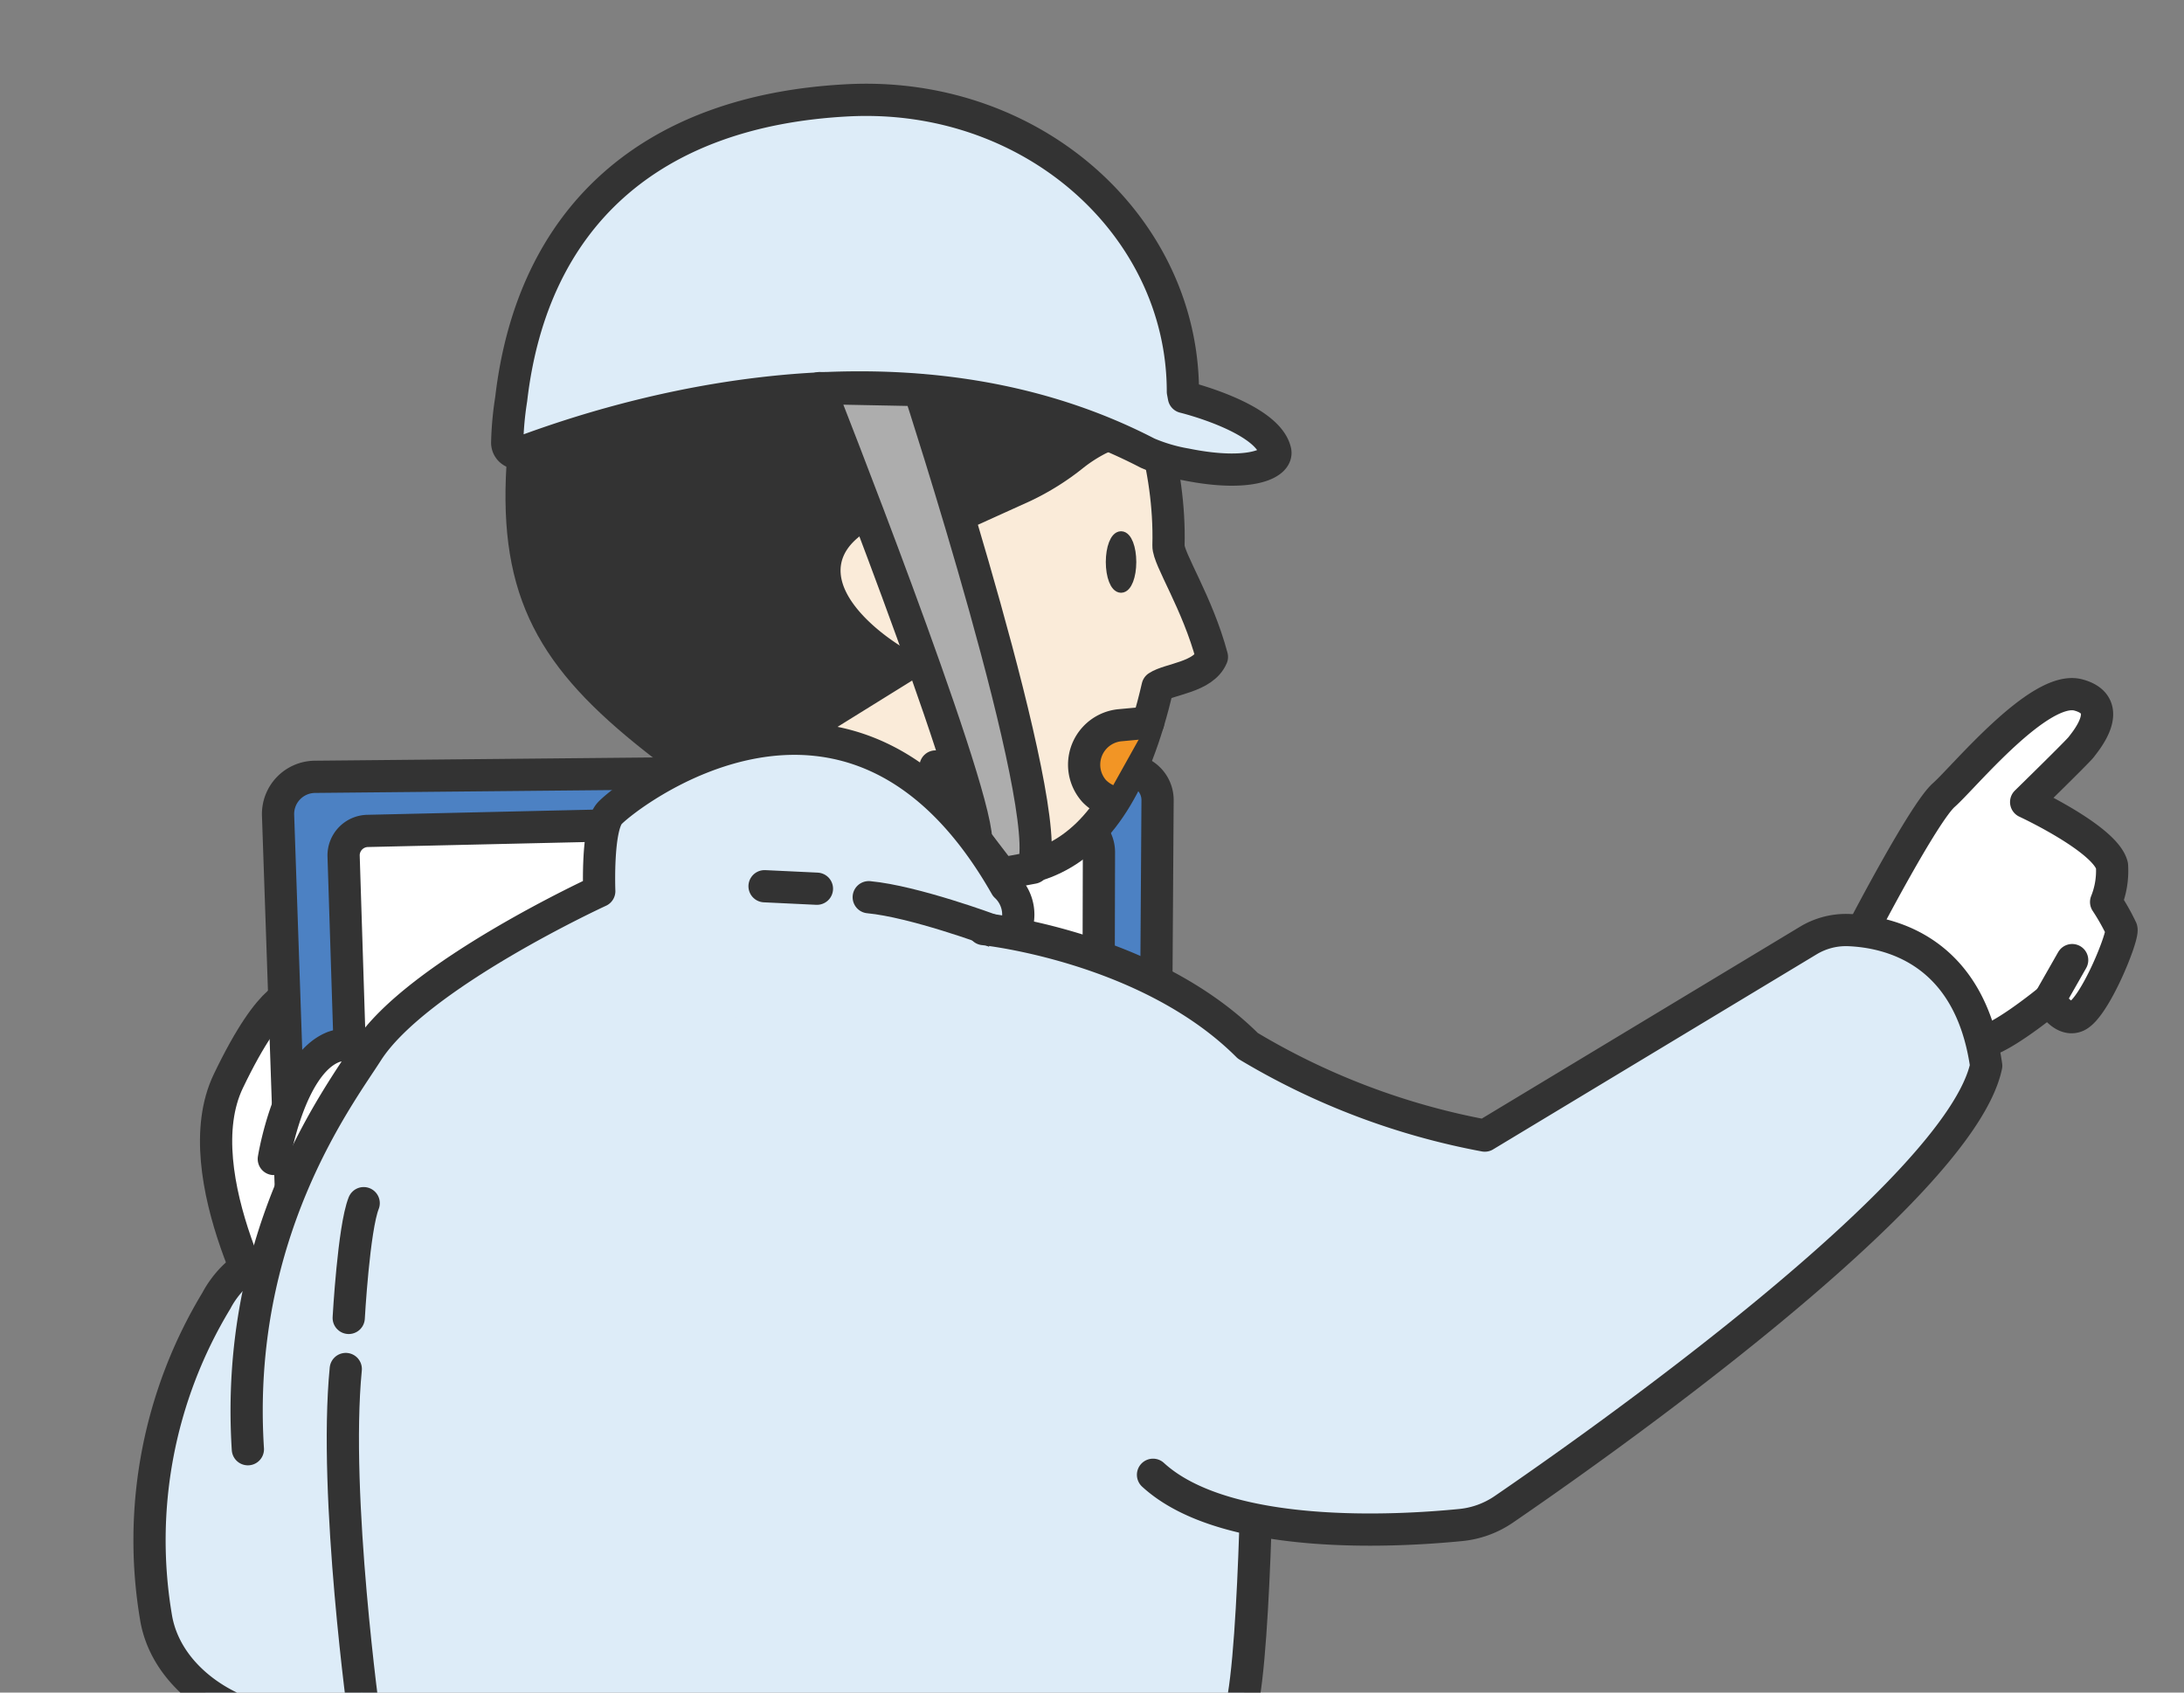
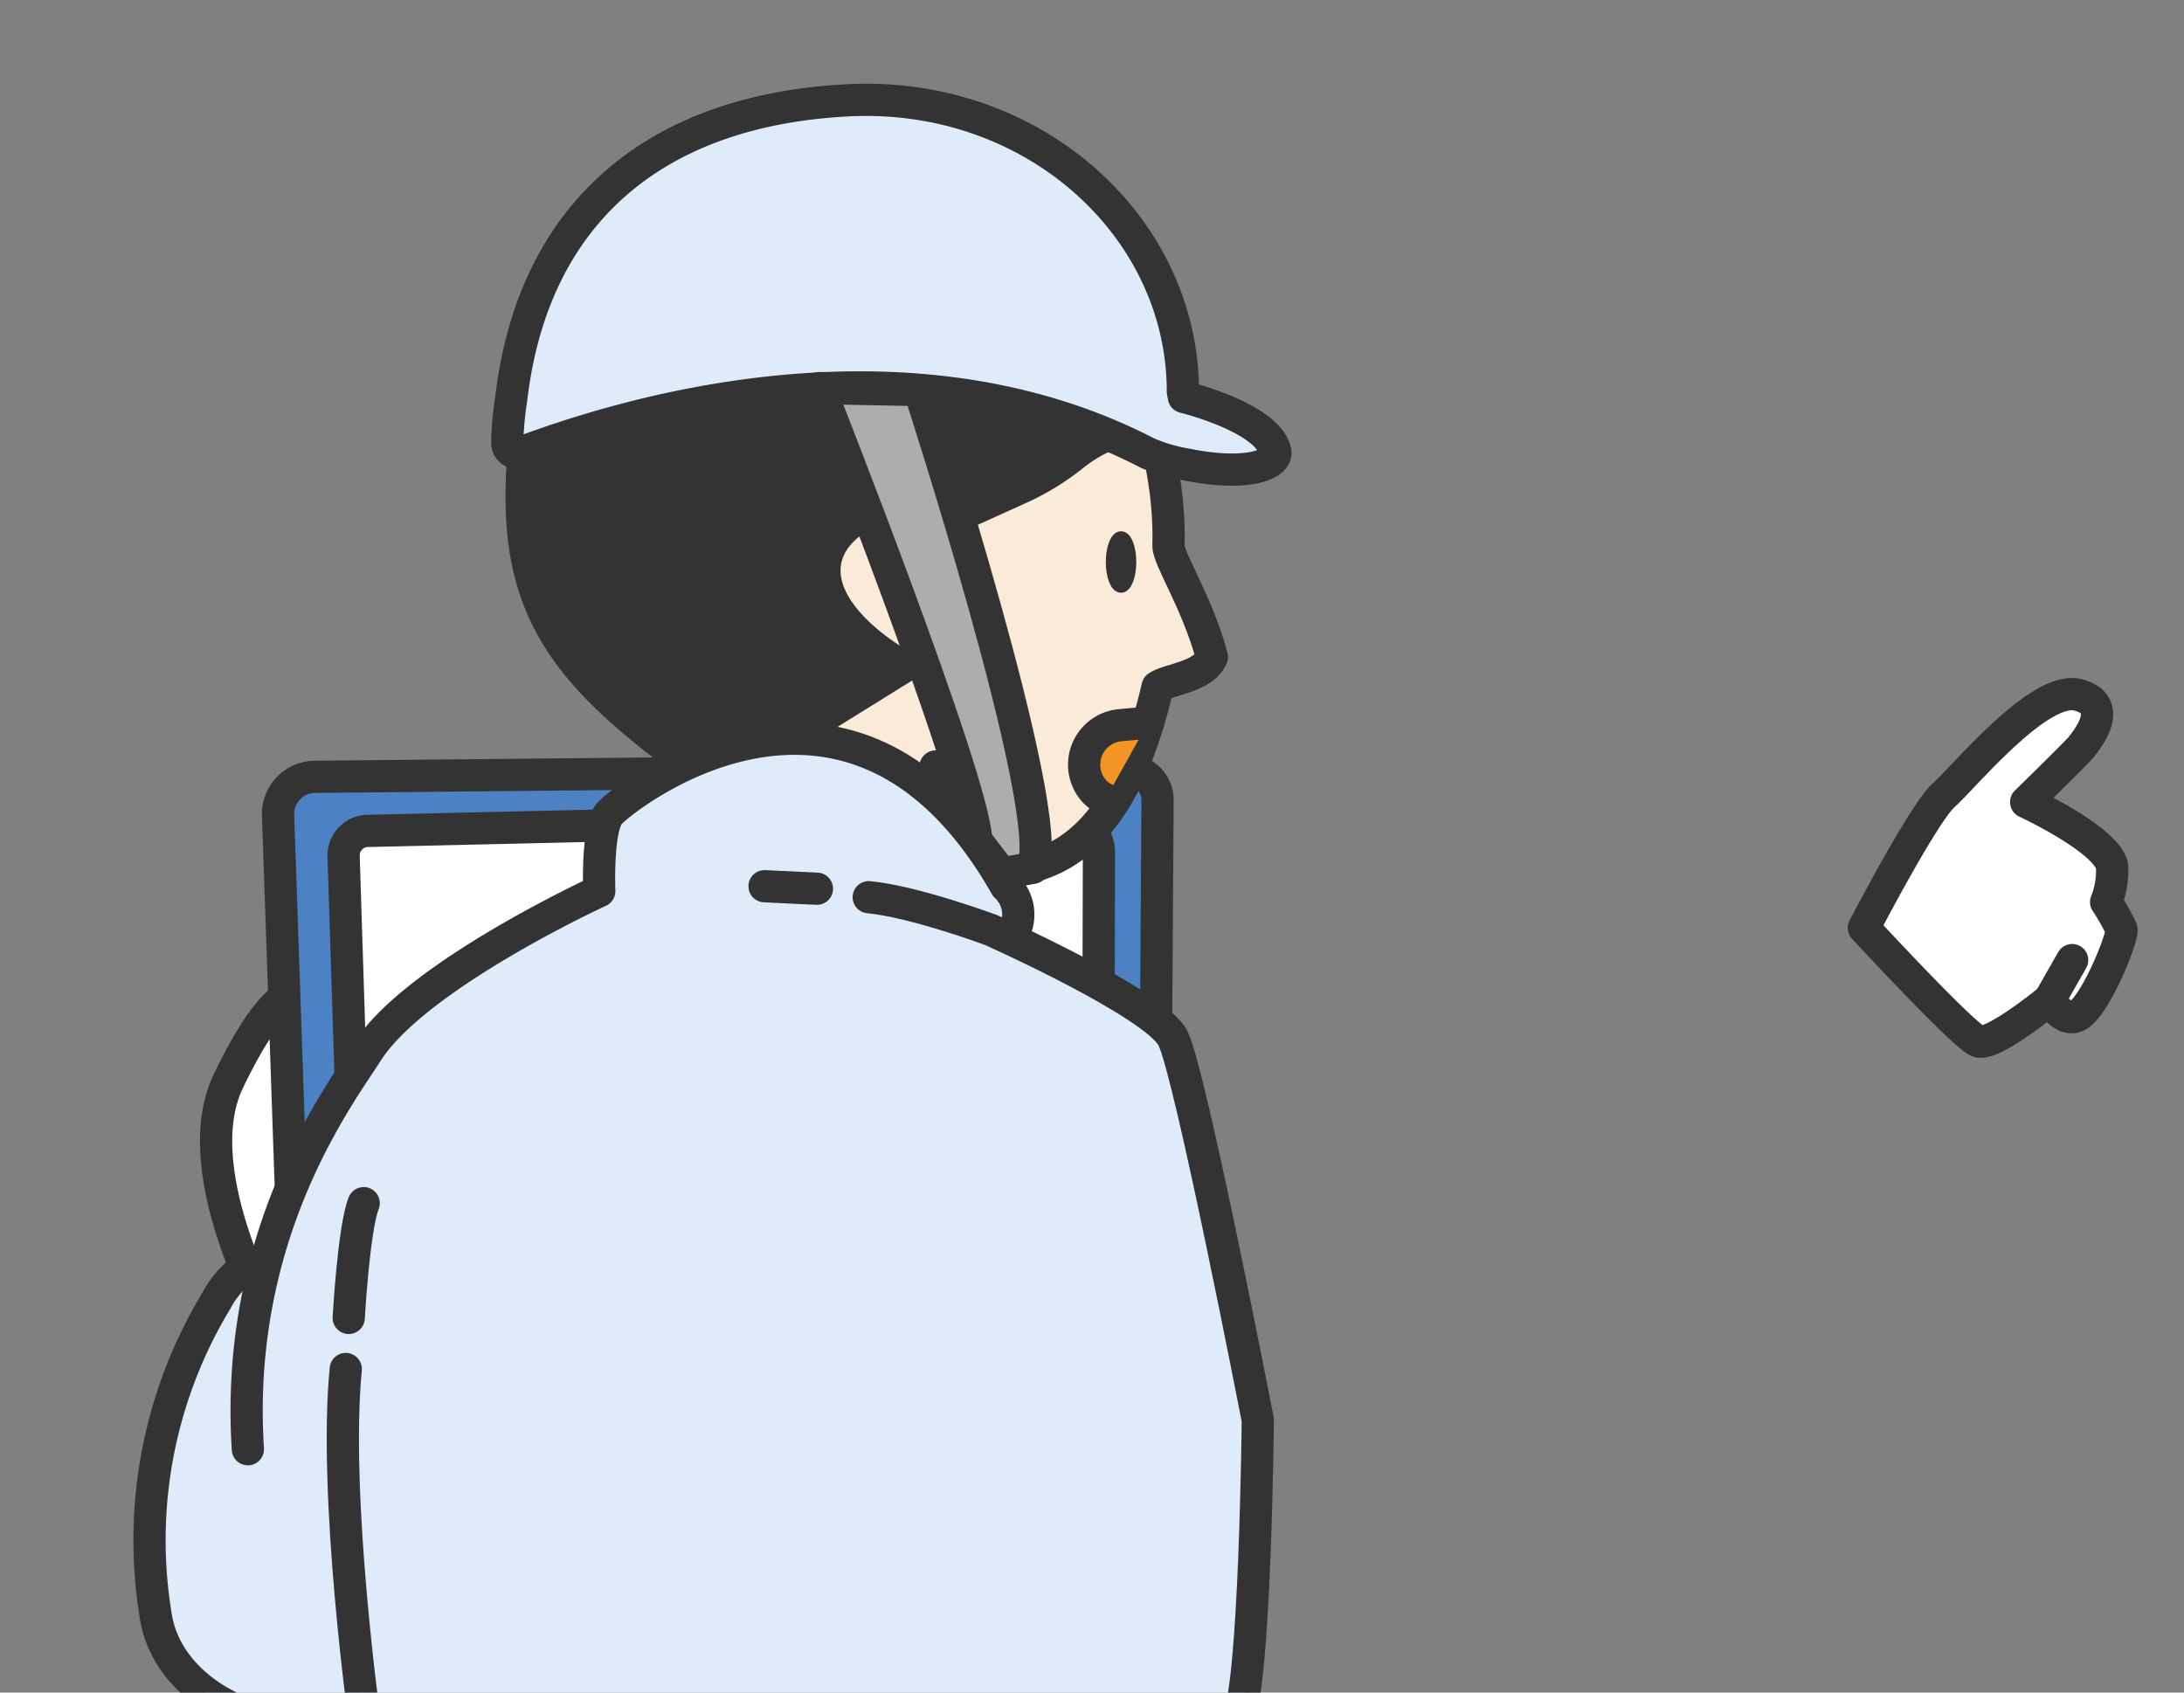
<svg xmlns="http://www.w3.org/2000/svg" width="200" height="155" viewBox="0 0 200 155">
  <rect x="0" y="0" width="200" height="155" fill="#808080" stroke="none" />
  <defs>
    <clipPath id="clip-path">
      <rect id="長方形_43882" data-name="長方形 43882" width="200" height="155" transform="translate(-13935 -9969)" fill="#fff" stroke="#707070" stroke-width="1" />
    </clipPath>
    <clipPath id="clip-path-2">
      <rect id="長方形_23742" data-name="長方形 23742" width="257.001" height="175.33" fill="none" />
    </clipPath>
  </defs>
  <g id="マスクグループ_303" data-name="マスクグループ 303" transform="translate(13935 9969)" clip-path="url(#clip-path)">
    <g id="現場監督" transform="translate(-14093.99 -10736.734)">
      <g id="グループ_7817" data-name="グループ 7817" transform="translate(111.991 747.405)" clip-path="url(#clip-path-2)">
        <g id="現場監督-2" data-name="現場監督" transform="translate(60.647 29.471)">
          <g id="左手" transform="translate(6.14 81.441)">
            <path id="左手-2" data-name="左手" d="M190.958,900.8s-8.606-14.521-4.482-23.128,6.1-7.889,6.1-7.889l6.634-.537,3.586,12.37Z" transform="translate(-185.357 -869.243)" fill="#fff" stroke="#333" stroke-linecap="round" stroke-linejoin="round" stroke-width="2.951" />
            <path id="パス_42012" data-name="パス 42012" d="M200.375,892.623c0,3.008-3.169,11.094-5.916,11.094s-4.035-8.086-4.035-11.094-.537-7.059,4.976-5.446C198.038,887.95,200.375,889.616,200.375,892.623Z" transform="translate(-185.81 -870.818)" fill="#fff" />
          </g>
          <g id="ボード" transform="translate(11.813 61.379)">
            <path id="パス_42013" data-name="パス 42013" d="M233.156,847.455l36.211-.25a2.747,2.747,0,0,1,2.766,2.765l-.385,58.8-34.423-1.345-43.656,4.482-2.076-60.559a3.408,3.408,0,0,1,3.374-3.525Z" transform="translate(-191.59 -847.205)" fill="#4c81c3" stroke="#333" stroke-linecap="round" stroke-linejoin="round" stroke-width="2.951" />
            <path id="パス_42014" data-name="パス 42014" d="M199.863,908.3l-1.677-52.733a2.245,2.245,0,0,1,2.192-2.315l32.165-.736,32.113-.016a2.7,2.7,0,0,1,2.7,2.7l-.127,50.542Z" transform="translate(-192.181 -847.68)" fill="#fff" stroke="#333" stroke-linecap="round" stroke-linejoin="round" stroke-width="2.951" />
          </g>
-           <path id="左手親指" d="M191.165,885.3s1.379-8.553,5.378-10.219l.048-.02a2.694,2.694,0,0,1,3.508,1.619c.42,1.157.712,2.592.079,3.508a7.053,7.053,0,0,0-1.077,5.878,2.752,2.752,0,0,1-.367,2.243l-.938,1.379a2.715,2.715,0,0,0-.448,1.881l.269,2.067" transform="translate(-179.738 -788.307)" fill="#fff" stroke="#333" stroke-linecap="round" stroke-linejoin="round" stroke-width="2.951" />
          <g id="肌" transform="translate(34.119 6.925)">
            <path id="パス_42015" data-name="パス 42015" d="M275.329,821.282c-.033,1.205,2.649,5.211,3.978,10.195-.791,1.874-3.883,2.008-4.973,2.735q-.4,1.745-.868,3.285c-4.807,15.928-14.592,16.016-27.23,9.645-6.836-3.446-11.574-3.279-17.025-7.471-9.7-7.46-13.515-13.325-13.088-24.562.795-20.915,17.581-29.575,35.334-27.394,13.293,1.632,23,16.958,23.825,30.835Q275.366,819.927,275.329,821.282Z" transform="translate(-216.093 -787.386)" fill="#faebd9" stroke="#333" stroke-linecap="round" stroke-linejoin="round" stroke-width="2.951" />
            <path id="パス_42016" data-name="パス 42016" d="M230.754,842.852l-.717,12.191-10.757,9.323,37.292,15.6L269.3,869.745l-16.046-9.5,1.031-13.76" transform="translate(-216.379 -792.36)" fill="#faebd9" stroke="#333" stroke-linecap="round" stroke-linejoin="round" stroke-width="2.951" />
          </g>
          <path id="右手" d="M351.119,860.971s5.491-10.552,7.322-12.167,8.773-10.129,12.326-9.16.488,4.421.273,4.745-5.061,5.061-5.061,5.061,7.266,3.372,7.861,5.814a7.625,7.625,0,0,1-.538,3.338,20.1,20.1,0,0,1,1.4,2.477c.215.645-2.452,7.245-4.092,7.968-1.322.583-2.477-1.508-2.477-1.508s-5.236,4.308-6.549,3.823S351.119,860.971,351.119,860.971Z" transform="translate(-194.082 -785.141)" fill="#fff" stroke="#333" stroke-linecap="round" stroke-linejoin="round" stroke-width="2.951" />
          <g id="帽子とかみ" transform="translate(32.796)">
            <path id="パス_42017" data-name="パス 42017" d="M244.066,838.384,230.889,840.4c-2.824-.941-4.975-2.421-8.337-5.11-4.845-3.875-16-31.464,8.606-45.583.585-.336,4.059-1.285,4.706-1.479,21.176-6.327,32.681,6.194,37.252,19.224a3.173,3.173,0,0,1-.49,3.072,9.033,9.033,0,0,1-3.06,2.237,12.674,12.674,0,0,0-2.008,1.283,24.414,24.414,0,0,1-4.92,3.088l-7.882,3.569c-.193.109-1.2.434-1.345.269-1.07-1.2-5.019-1.672-6.319-.673-5.514,4.236,2.963,10.242,6.3,11.467a.469.469,0,0,1-.113.9" transform="translate(-214.743 -780.385)" fill="#333" />
            <path id="パス_42018" data-name="パス 42018" d="M284.975,811.961c.259,1.129-2.34,2.385-8.163,1.208a15.529,15.529,0,0,1-3.527-1.036c-23.769-12.321-51.4-2.259-57.373-.066a.948.948,0,0,1-1.27-.88,29.827,29.827,0,0,1,.366-4c1.928-16.606,12.685-26.422,30.805-27.363,16.99-.883,30.705,11.567,30.705,26.679l.093.491S284.263,808.856,284.975,811.961Z" transform="translate(-214.639 -779.779)" fill="#ddecf8" stroke="#333" stroke-linecap="round" stroke-linejoin="round" stroke-width="2.951" />
            <path id="パス_42019" data-name="パス 42019" d="M260.407,850.194c-.179-5.557-14.343-41.415-14.343-41.415l9.144.179s12.55,38.547,10.4,43.746l-2.868.538Z" transform="translate(-217.457 -782.38)" fill="#adadad" stroke="#333" stroke-linecap="round" stroke-linejoin="round" stroke-width="2.951" />
          </g>
          <g id="服" transform="translate(0 58.509)" style="isolation: isolate">
            <path id="パス_42020" data-name="パス 42020" d="M195.552,898.74c-6.992-6.275-10.757,1.434-10.757,1.434a42.369,42.369,0,0,0-5.511,29.215c.838,4.463,4.839,7.724,9.206,8.97a20.581,20.581,0,0,0,9.878.4" transform="translate(-178.613 -848.736)" fill="#ddecf8" stroke="#333" stroke-linecap="round" stroke-linejoin="round" stroke-width="2.951" />
            <path id="パス_42021" data-name="パス 42021" d="M188.544,909.116c-1.254-19.721,8.332-32.314,10.937-36.395,4.473-7.01,21.241-14.713,21.241-14.713s-.228-5.711.914-7.081,22.158-18.275,36.321,6.624a3.549,3.549,0,0,1,.685,4.34" transform="translate(-179.493 -844.052)" fill="#ddecf8" stroke="#333" stroke-linecap="round" stroke-linejoin="round" stroke-width="2.951" />
            <path id="パス_42022" data-name="パス 42022" d="M198.377,903.2c-1.142,11.649,1.74,32.311,1.74,32.311s76.754-.229,79.952-.229c1.6-3.2,1.828-27.412,1.828-27.412s-6.168-31.753-7.767-34.951-16.678-9.925-16.678-9.925-7.039-2.612-11.185-3" transform="translate(-180.361 -845.482)" fill="#ddecf8" stroke="#333" stroke-linecap="round" stroke-linejoin="round" stroke-width="2.951" />
-             <path id="パス_42023" data-name="パス 42023" d="M262.568,863.2s15.058,1.55,24.195,10.688a65.461,65.461,0,0,0,21.7,8.224l29.618-17.859a6.678,6.678,0,0,1,3.734-.96c3.777.161,11.056,1.872,12.563,12.422-2.411,11.453-36.1,35.1-44.182,40.629a8.419,8.419,0,0,1-3.935,1.431c-5.805.577-21.537,1.493-28.18-4.6" transform="translate(-186.141 -845.769)" fill="#ddecf8" stroke="#333" stroke-linecap="round" stroke-linejoin="round" stroke-width="2.951" />
            <path id="パス_42024" data-name="パス 42024" d="M198.7,901.282s.457-8.224,1.371-10.509" transform="translate(-180.414 -848.242)" fill="#ddd" stroke="#333" stroke-linecap="round" stroke-linejoin="round" stroke-width="2.951" />
            <line id="線_354" data-name="線 354" x1="4.797" y1="0.228" transform="translate(56.366 13.507)" fill="#ddd" stroke="#333" stroke-linecap="round" stroke-linejoin="round" stroke-width="2.951" />
          </g>
          <g id="顔" transform="translate(85.598 40.008)">
            <ellipse id="楕円形_512" data-name="楕円形 512" cx="0.896" cy="2.317" rx="0.896" ry="2.317" transform="translate(2.518)" fill="#333" stroke="#333" stroke-linecap="round" stroke-linejoin="round" stroke-width="1" />
            <path id="パス_42025" data-name="パス 42025" d="M278.538,842.433l-2.523.233a3.63,3.63,0,0,0-2.411,6.041,3.772,3.772,0,0,0,1.02.741" transform="translate(-272.643 -825.406)" fill="#f29525" stroke="#333" stroke-linecap="round" stroke-linejoin="round" stroke-width="2.951" />
          </g>
          <line id="線_355" data-name="線 355" y1="3.618" x2="2.061" transform="translate(174.05 78.781)" fill="#ddd" stroke="#333" stroke-linecap="round" stroke-linejoin="round" stroke-width="2.951" />
        </g>
      </g>
    </g>
  </g>
</svg>